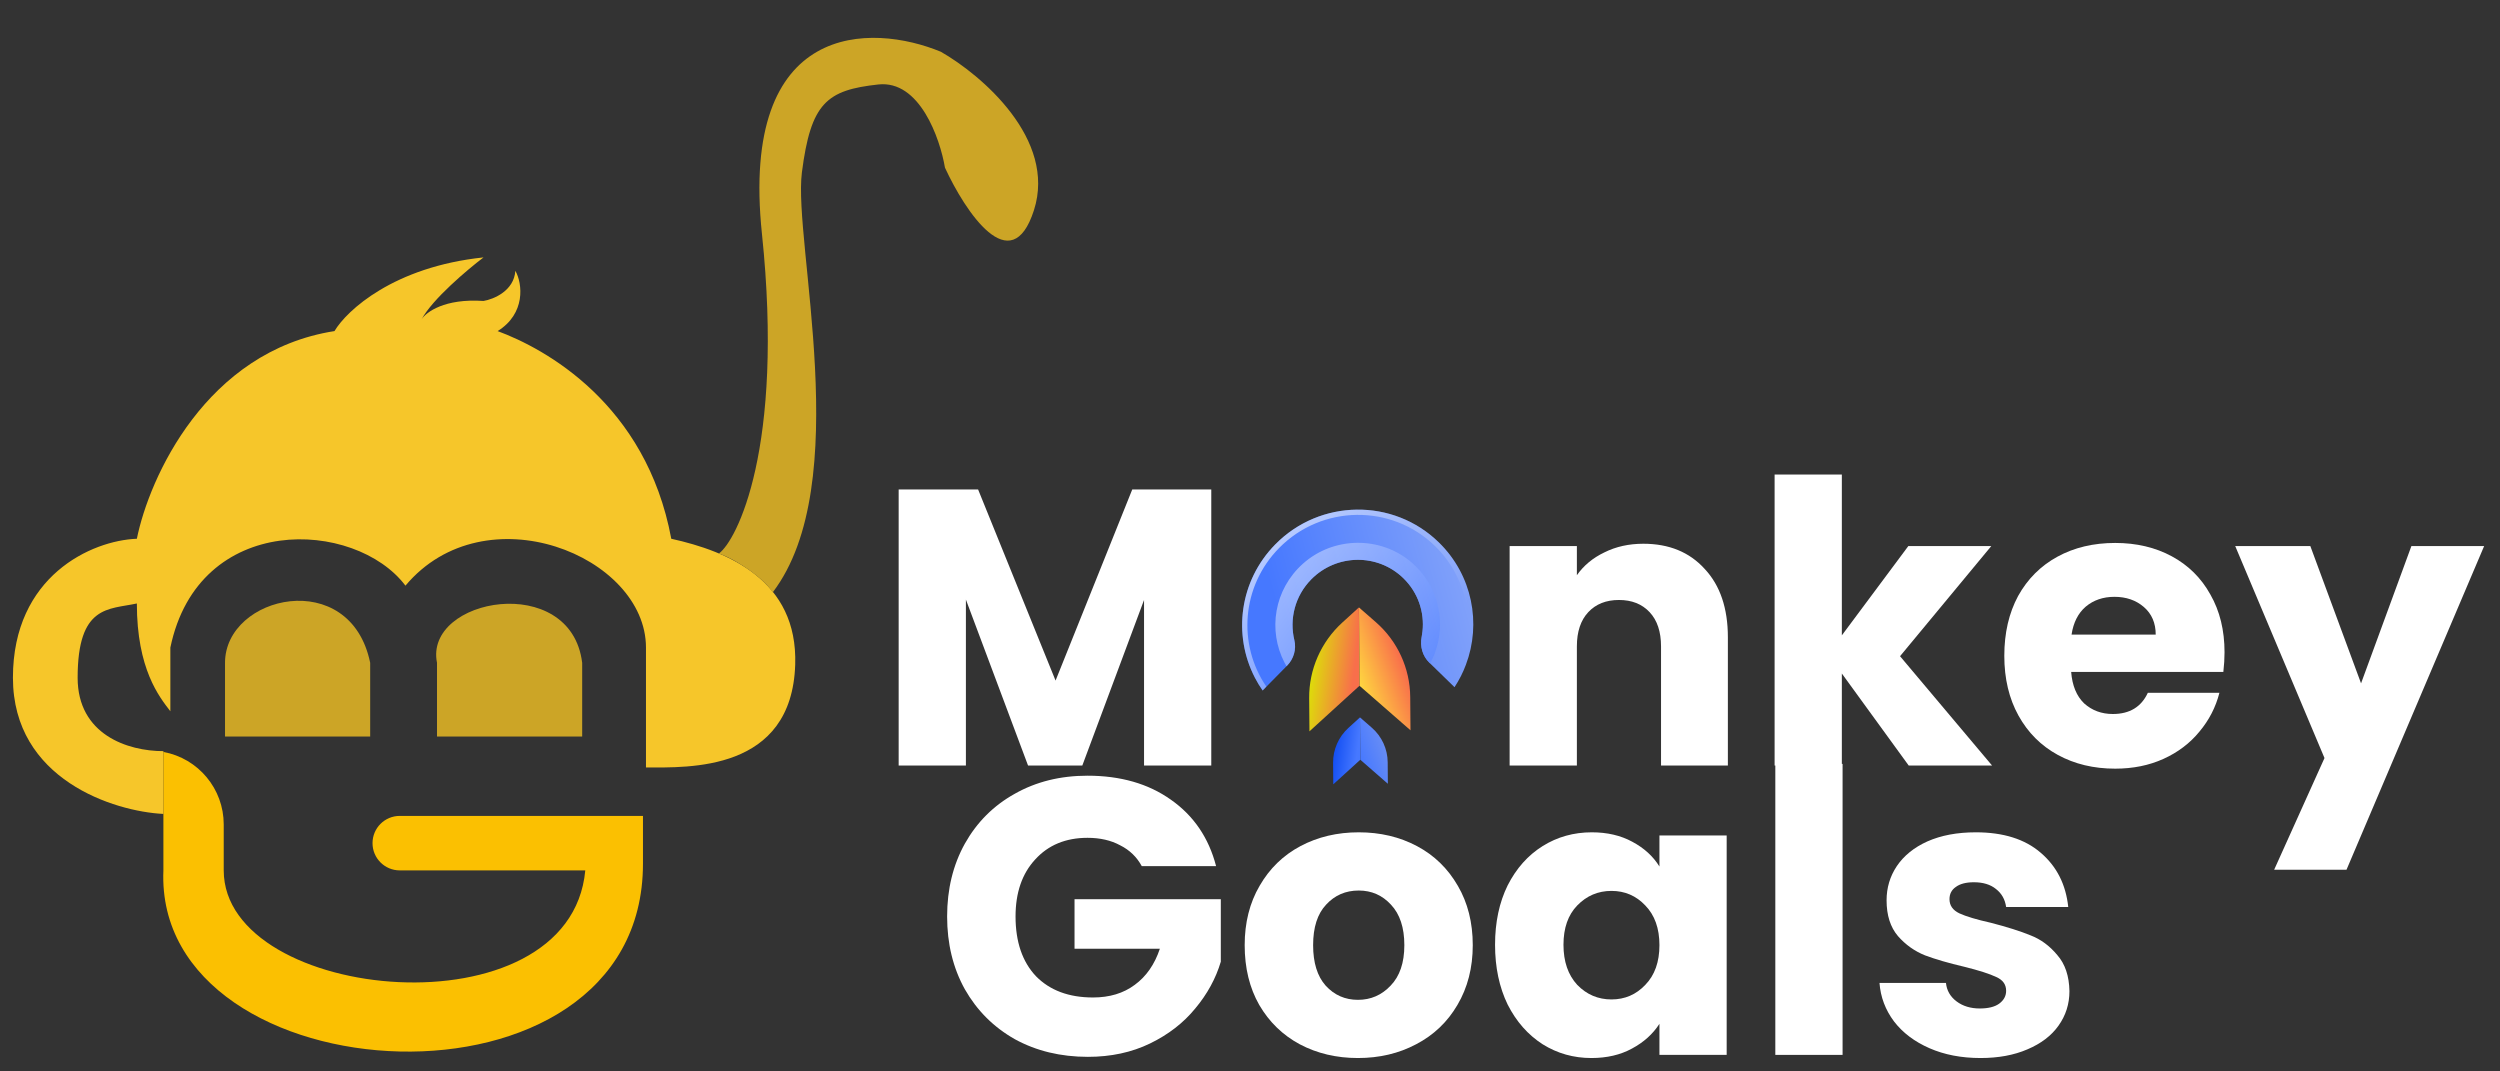
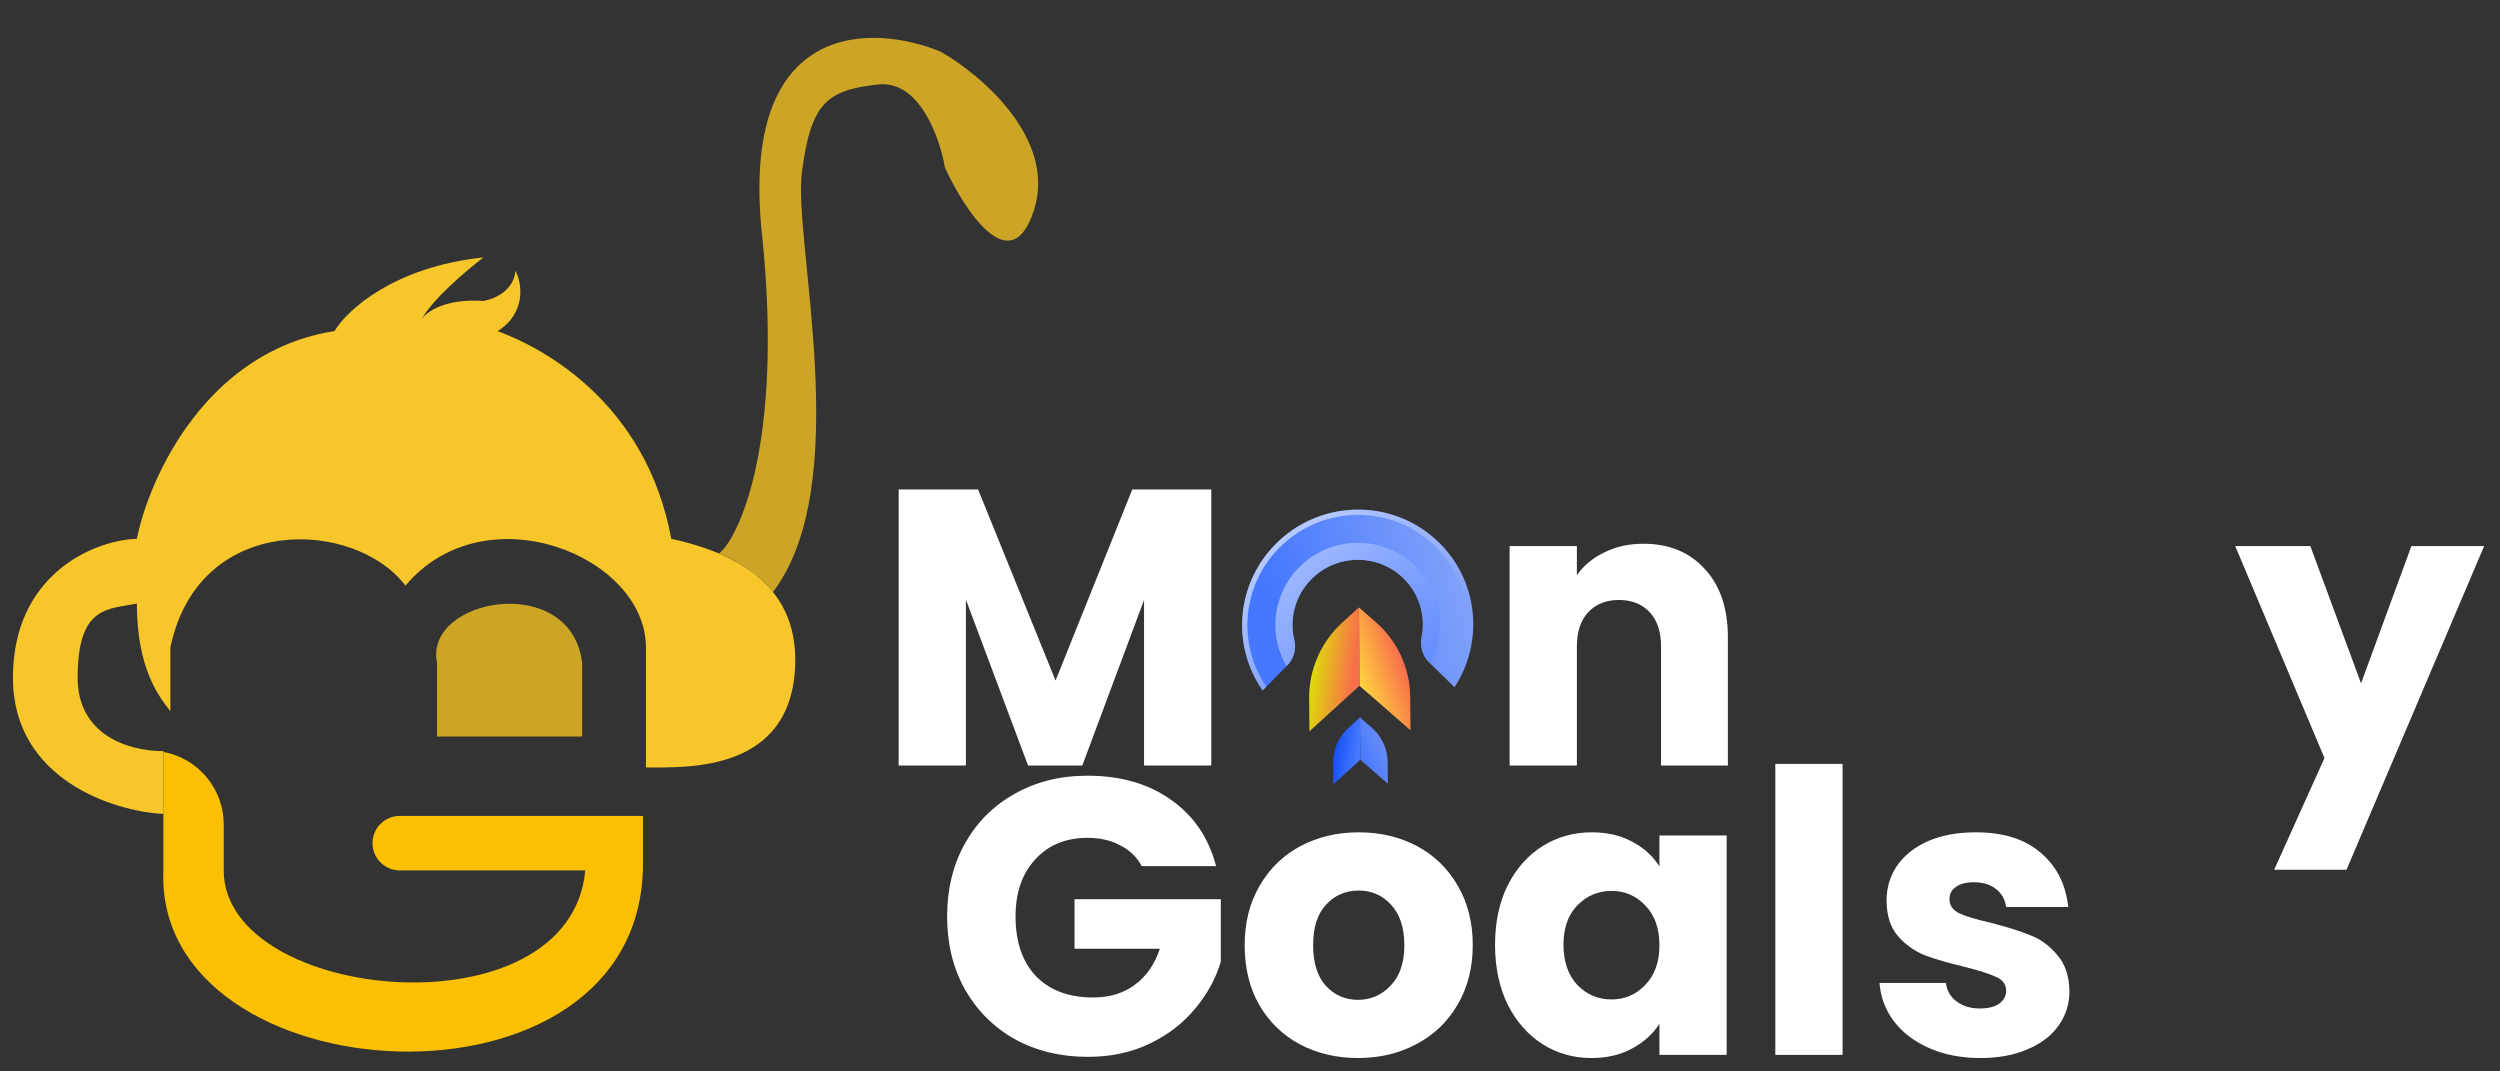
<svg xmlns="http://www.w3.org/2000/svg" width="133" height="57" viewBox="0 0 133 57" fill="none">
  <rect x="0" y="0" width="133" height="57" fill="#333333" stroke="none" />
  <path d="M67.848 28.959C65.937 30.899 65.577 33.777 66.762 36.058C66.882 36.291 67.019 36.517 67.172 36.735L67.372 36.531L68.444 35.443L68.473 35.414C68.826 35.055 68.977 34.541 68.859 34.054C68.59 32.937 68.888 31.708 69.759 30.823C71.104 29.458 73.297 29.432 74.662 30.763C75.448 31.529 75.787 32.575 75.678 33.585C75.667 33.686 75.652 33.787 75.632 33.888C75.534 34.385 75.677 34.897 76.039 35.251L76.084 35.295L77.175 36.358L77.38 36.559C77.628 36.181 77.83 35.783 77.984 35.37C78.817 33.172 78.335 30.598 76.544 28.853C74.124 26.491 70.23 26.538 67.848 28.959Z" fill="url(#paint0_linear_719_254)" />
  <path d="M67.848 28.959C65.937 30.899 65.577 33.777 66.762 36.058C66.882 36.291 67.019 36.517 67.172 36.735L67.372 36.531C65.83 34.281 66.051 31.183 68.049 29.154C70.322 26.844 74.036 26.799 76.347 29.053C77.676 30.349 78.249 32.119 78.065 33.829C77.972 34.713 77.675 35.581 77.175 36.358L77.38 36.559C77.628 36.181 77.83 35.783 77.984 35.37C78.817 33.172 78.335 30.598 76.544 28.853C74.124 26.491 70.23 26.538 67.848 28.959Z" fill="url(#paint1_linear_719_254)" />
  <path opacity="0.7" d="M69.322 29.984C67.774 31.363 67.447 33.539 68.334 35.248C68.368 35.314 68.405 35.379 68.444 35.444L68.473 35.415C68.826 35.056 68.976 34.542 68.859 34.055C68.589 32.938 68.888 31.709 69.758 30.823C71.103 29.459 73.297 29.432 74.662 30.764C75.447 31.529 75.786 32.576 75.677 33.585C75.667 33.687 75.652 33.788 75.632 33.889C75.534 34.386 75.676 34.898 76.039 35.252L76.084 35.295C76.178 35.12 76.261 34.94 76.329 34.756C76.953 33.111 76.542 31.172 75.106 29.931C73.459 28.507 70.955 28.529 69.322 29.984Z" fill="url(#paint2_linear_719_254)" />
  <path d="M72.294 32.315L72.326 36.481L69.662 38.908L69.648 37.139C69.636 35.614 70.277 34.152 71.41 33.12L72.294 32.315Z" fill="url(#paint3_linear_719_254)" />
  <path d="M72.298 32.316L72.331 36.487L75.038 38.851L75.024 37.079C75.012 35.552 74.347 34.105 73.196 33.1L72.298 32.316Z" fill="url(#paint4_linear_719_254)" />
  <path d="M72.352 38.163L72.37 40.416L70.929 41.728L70.92 40.58C70.914 39.877 71.21 39.204 71.731 38.728L72.352 38.163Z" fill="url(#paint5_linear_719_254)" />
  <path d="M72.353 38.166L72.371 40.42L73.834 41.697L73.825 40.548C73.819 39.845 73.513 39.178 72.983 38.716L72.353 38.166Z" fill="url(#paint6_linear_719_254)" />
  <path d="M64.44 26.04V40.726H60.863V31.919L57.579 40.726H54.692L51.386 31.898V40.726H47.809V26.04H52.035L56.156 36.207L60.236 26.04H64.44Z" fill="white" />
  <path d="M87.425 28.927C88.792 28.927 89.88 29.373 90.689 30.266C91.512 31.145 91.923 32.358 91.923 33.906V40.726H88.367V34.387C88.367 33.606 88.164 32.999 87.76 32.567C87.356 32.135 86.812 31.919 86.128 31.919C85.445 31.919 84.901 32.135 84.496 32.567C84.092 32.999 83.89 33.606 83.89 34.387V40.726H80.312V29.052H83.89V30.601C84.252 30.085 84.74 29.68 85.354 29.387C85.968 29.08 86.658 28.927 87.425 28.927Z" fill="white" />
-   <path d="M101.543 40.726L97.986 35.831V40.726H94.409V25.245H97.986V33.801L101.522 29.052H105.936L101.082 34.91L105.978 40.726H101.543Z" fill="white" />
-   <path d="M118.345 34.701C118.345 35.036 118.324 35.384 118.282 35.747H110.186C110.242 36.472 110.472 37.03 110.876 37.42C111.295 37.797 111.804 37.985 112.403 37.985C113.296 37.985 113.917 37.609 114.265 36.856H118.073C117.877 37.623 117.522 38.313 117.006 38.927C116.504 39.54 115.869 40.022 115.102 40.37C114.335 40.719 113.477 40.893 112.529 40.893C111.385 40.893 110.367 40.649 109.475 40.161C108.582 39.673 107.885 38.975 107.383 38.069C106.881 37.163 106.629 36.102 106.629 34.889C106.629 33.676 106.874 32.616 107.362 31.709C107.864 30.803 108.561 30.105 109.454 29.617C110.346 29.129 111.371 28.885 112.529 28.885C113.659 28.885 114.663 29.122 115.541 29.596C116.42 30.071 117.103 30.747 117.591 31.626C118.094 32.504 118.345 33.529 118.345 34.701ZM114.684 33.76C114.684 33.146 114.474 32.658 114.056 32.295C113.638 31.933 113.115 31.751 112.487 31.751C111.887 31.751 111.378 31.925 110.96 32.274C110.555 32.623 110.304 33.118 110.207 33.76H114.684Z" fill="white" />
  <path d="M132.156 29.052L124.834 46.27H120.985L123.663 40.328L118.914 29.052H122.91L125.608 36.354L128.286 29.052H132.156Z" fill="white" />
  <path d="M60.742 46.078C60.477 45.59 60.094 45.221 59.592 44.97C59.104 44.705 58.525 44.572 57.855 44.572C56.698 44.572 55.77 44.956 55.073 45.723C54.376 46.476 54.027 47.487 54.027 48.756C54.027 50.109 54.39 51.169 55.115 51.936C55.854 52.689 56.865 53.066 58.148 53.066C59.027 53.066 59.766 52.843 60.366 52.396C60.979 51.95 61.426 51.308 61.705 50.472H57.165V47.836H64.947V51.162C64.682 52.054 64.229 52.884 63.587 53.651C62.96 54.419 62.158 55.039 61.182 55.513C60.205 55.987 59.104 56.224 57.876 56.224C56.426 56.224 55.129 55.911 53.985 55.283C52.855 54.642 51.97 53.756 51.328 52.626C50.701 51.497 50.387 50.207 50.387 48.756C50.387 47.306 50.701 46.016 51.328 44.886C51.97 43.742 52.855 42.857 53.985 42.229C55.115 41.588 56.405 41.267 57.855 41.267C59.613 41.267 61.091 41.692 62.29 42.543C63.504 43.394 64.306 44.572 64.696 46.078H60.742Z" fill="white" />
  <path d="M72.242 56.287C71.099 56.287 70.067 56.043 69.146 55.555C68.24 55.067 67.521 54.37 66.992 53.463C66.475 52.557 66.217 51.497 66.217 50.283C66.217 49.084 66.482 48.031 67.012 47.124C67.542 46.204 68.268 45.5 69.188 45.011C70.109 44.523 71.141 44.279 72.284 44.279C73.428 44.279 74.46 44.523 75.38 45.011C76.301 45.5 77.026 46.204 77.556 47.124C78.086 48.031 78.351 49.084 78.351 50.283C78.351 51.483 78.079 52.543 77.535 53.463C77.005 54.37 76.273 55.067 75.338 55.555C74.418 56.043 73.386 56.287 72.242 56.287ZM72.242 53.191C72.926 53.191 73.504 52.94 73.979 52.438C74.467 51.936 74.711 51.218 74.711 50.283C74.711 49.349 74.474 48.631 74 48.129C73.539 47.627 72.968 47.376 72.284 47.376C71.587 47.376 71.008 47.627 70.548 48.129C70.088 48.617 69.858 49.335 69.858 50.283C69.858 51.218 70.081 51.936 70.527 52.438C70.987 52.94 71.559 53.191 72.242 53.191Z" fill="white" />
  <path d="M79.537 50.262C79.537 49.063 79.761 48.01 80.207 47.103C80.667 46.197 81.288 45.5 82.069 45.011C82.85 44.523 83.722 44.279 84.684 44.279C85.507 44.279 86.225 44.447 86.838 44.781C87.466 45.116 87.947 45.555 88.282 46.099V44.447H91.859V56.12H88.282V54.467C87.933 55.011 87.445 55.45 86.818 55.785C86.204 56.12 85.486 56.287 84.663 56.287C83.715 56.287 82.85 56.043 82.069 55.555C81.288 55.053 80.667 54.349 80.207 53.442C79.761 52.522 79.537 51.462 79.537 50.262ZM88.282 50.283C88.282 49.391 88.031 48.686 87.529 48.17C87.041 47.654 86.441 47.396 85.73 47.396C85.019 47.396 84.412 47.654 83.91 48.17C83.422 48.672 83.177 49.37 83.177 50.262C83.177 51.155 83.422 51.866 83.91 52.396C84.412 52.912 85.019 53.17 85.73 53.17C86.441 53.17 87.041 52.912 87.529 52.396C88.031 51.88 88.282 51.176 88.282 50.283Z" fill="white" />
  <path d="M98.025 40.639V56.12H94.447V40.639H98.025Z" fill="white" />
  <path d="M105.366 56.287C104.348 56.287 103.441 56.113 102.646 55.764C101.851 55.416 101.224 54.941 100.763 54.342C100.303 53.728 100.045 53.045 99.989 52.292H103.525C103.567 52.696 103.755 53.024 104.09 53.275C104.424 53.526 104.836 53.651 105.324 53.651C105.77 53.651 106.112 53.568 106.349 53.4C106.6 53.219 106.726 52.989 106.726 52.71C106.726 52.375 106.551 52.131 106.203 51.978C105.854 51.81 105.289 51.629 104.508 51.434C103.671 51.239 102.974 51.036 102.416 50.827C101.858 50.604 101.377 50.262 100.973 49.802C100.568 49.328 100.366 48.693 100.366 47.898C100.366 47.229 100.547 46.622 100.91 46.078C101.286 45.521 101.83 45.081 102.542 44.761C103.267 44.44 104.125 44.279 105.115 44.279C106.579 44.279 107.73 44.642 108.567 45.367C109.417 46.092 109.905 47.055 110.031 48.254H106.726C106.67 47.85 106.489 47.529 106.182 47.292C105.889 47.055 105.498 46.936 105.01 46.936C104.592 46.936 104.271 47.02 104.048 47.187C103.825 47.341 103.713 47.557 103.713 47.836C103.713 48.17 103.887 48.421 104.236 48.589C104.599 48.756 105.157 48.923 105.91 49.091C106.774 49.314 107.479 49.537 108.023 49.76C108.567 49.969 109.041 50.318 109.445 50.806C109.864 51.281 110.08 51.922 110.094 52.731C110.094 53.414 109.898 54.028 109.508 54.572C109.131 55.102 108.58 55.52 107.855 55.827C107.144 56.134 106.314 56.287 105.366 56.287Z" fill="white" />
  <path d="M8.694 43.301V39.961C6.792 39.961 4.13 39.081 4.13 36.057C4.13 32.171 5.788 32.431 7.281 32.105C7.281 35.598 8.469 37.066 9.063 37.839V34.453C10.565 27.22 18.899 27.619 21.57 31.157C25.809 26.111 34.366 29.562 34.366 34.453V40.829C36.625 40.829 42.124 41.069 42.305 35.356C42.448 30.866 38.734 29.33 35.712 28.662C34.376 21.461 28.969 18.535 26.474 17.614C27.971 16.688 27.803 15.09 27.417 14.407C27.345 15.476 26.258 15.922 25.724 16.011C23.657 15.868 22.665 16.605 22.427 16.991C22.997 15.922 24.863 14.348 25.724 13.694C20.948 14.193 18.448 16.516 17.794 17.614C10.952 18.684 7.935 25.425 7.281 28.662C4.876 28.751 0.687 30.642 0.688 36.057C0.69 41.472 6.067 43.172 8.694 43.301Z" fill="#F6C62A" />
-   <path d="M11.971 35.263V39.185H19.694V35.263C18.643 30.134 11.971 31.655 11.971 35.263Z" fill="#CCA526" />
  <path d="M11.902 46.305V43.86C11.902 41.969 10.553 40.347 8.693 40.003V46.305C8.184 58.421 34.206 60.001 34.206 45.951V43.406H21.268C20.467 43.406 19.818 44.055 19.818 44.855C19.818 45.656 20.467 46.305 21.268 46.305H31.137C30.326 55.114 11.902 53.347 11.902 46.305Z" fill="#FBC001" />
  <path d="M23.249 35.263V39.185H30.972V35.263C30.378 30.402 22.544 31.801 23.249 35.263Z" fill="#CCA526" />
  <path d="M40.535 12.437C41.728 23.836 39.19 28.777 38.242 29.447C39.334 29.842 40.691 30.841 41.105 31.519C45.515 25.747 42.186 12.879 42.661 9.173C43.136 5.467 43.982 4.794 46.725 4.494C48.919 4.253 50.004 7.344 50.272 8.92C51.346 11.25 53.796 14.963 55.007 11.18C56.218 7.396 52.21 3.986 50.054 2.754C46.384 1.233 39.342 1.038 40.535 12.437Z" fill="#CCA526" />
  <defs>
    <linearGradient id="paint0_linear_719_254" x1="78.669" y1="30.641" x2="68.243" y2="33.54" gradientUnits="userSpaceOnUse">
      <stop offset="0.006" stop-color="#85A4F9" />
      <stop offset="1" stop-color="#4678FF" />
    </linearGradient>
    <linearGradient id="paint1_linear_719_254" x1="62.34" y1="25.093" x2="75.208" y2="35.598" gradientUnits="userSpaceOnUse">
      <stop stop-color="white" />
      <stop offset="1" stop-color="white" stop-opacity="0" />
    </linearGradient>
    <linearGradient id="paint2_linear_719_254" x1="68.35" y1="30.252" x2="77.741" y2="36.979" gradientUnits="userSpaceOnUse">
      <stop stop-color="#C1D2FF" />
      <stop offset="1" stop-color="#4678FF" />
    </linearGradient>
    <linearGradient id="paint3_linear_719_254" x1="72.035" y1="35.697" x2="69.468" y2="35.378" gradientUnits="userSpaceOnUse">
      <stop stop-color="#F86F4B" />
      <stop offset="1" stop-color="#D9ED00" />
    </linearGradient>
    <linearGradient id="paint4_linear_719_254" x1="74.656" y1="35.326" x2="72.171" y2="36.222" gradientUnits="userSpaceOnUse">
      <stop stop-color="#F86F4B" />
      <stop offset="1" stop-color="#FFD93F" />
    </linearGradient>
    <linearGradient id="paint5_linear_719_254" x1="72.209" y1="39.992" x2="70.8" y2="39.817" gradientUnits="userSpaceOnUse">
      <stop stop-color="#4678FF" />
      <stop offset="1" stop-color="#0C49F1" />
    </linearGradient>
    <linearGradient id="paint6_linear_719_254" x1="73.665" y1="39.782" x2="72.285" y2="40.28" gradientUnits="userSpaceOnUse">
      <stop stop-color="#668CF5" />
      <stop offset="1" stop-color="#4678FF" />
    </linearGradient>
  </defs>
</svg>